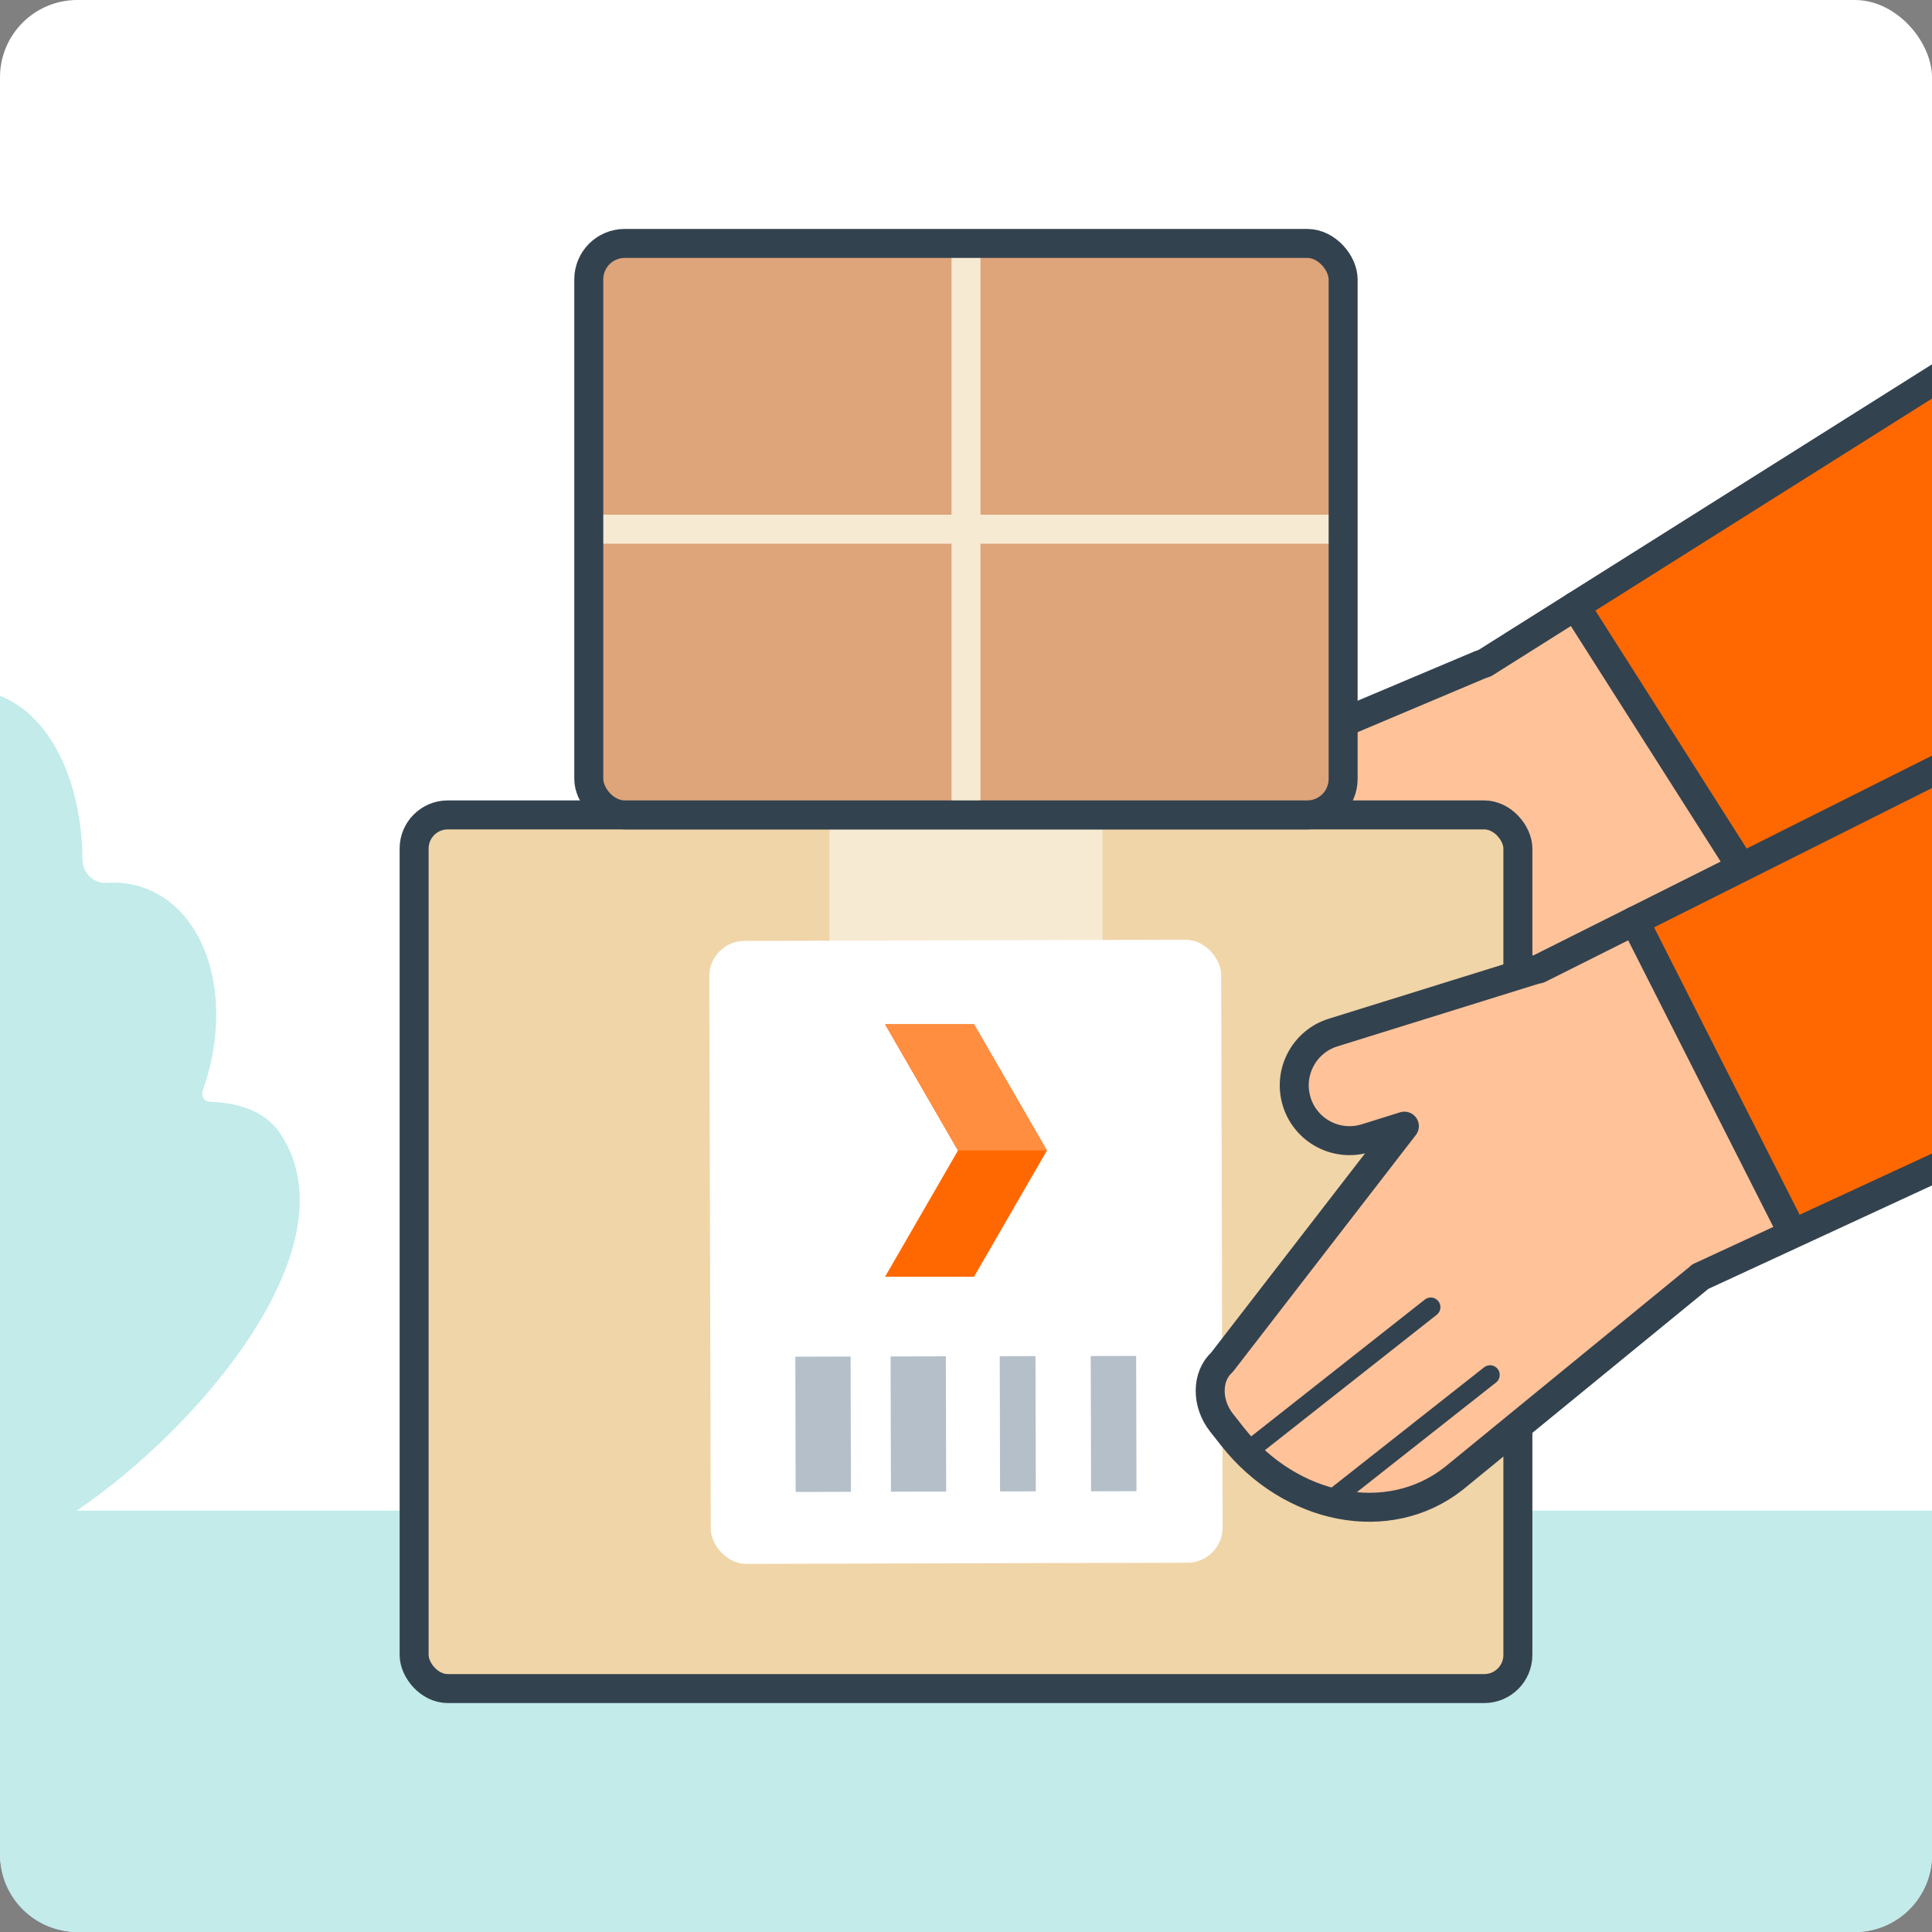
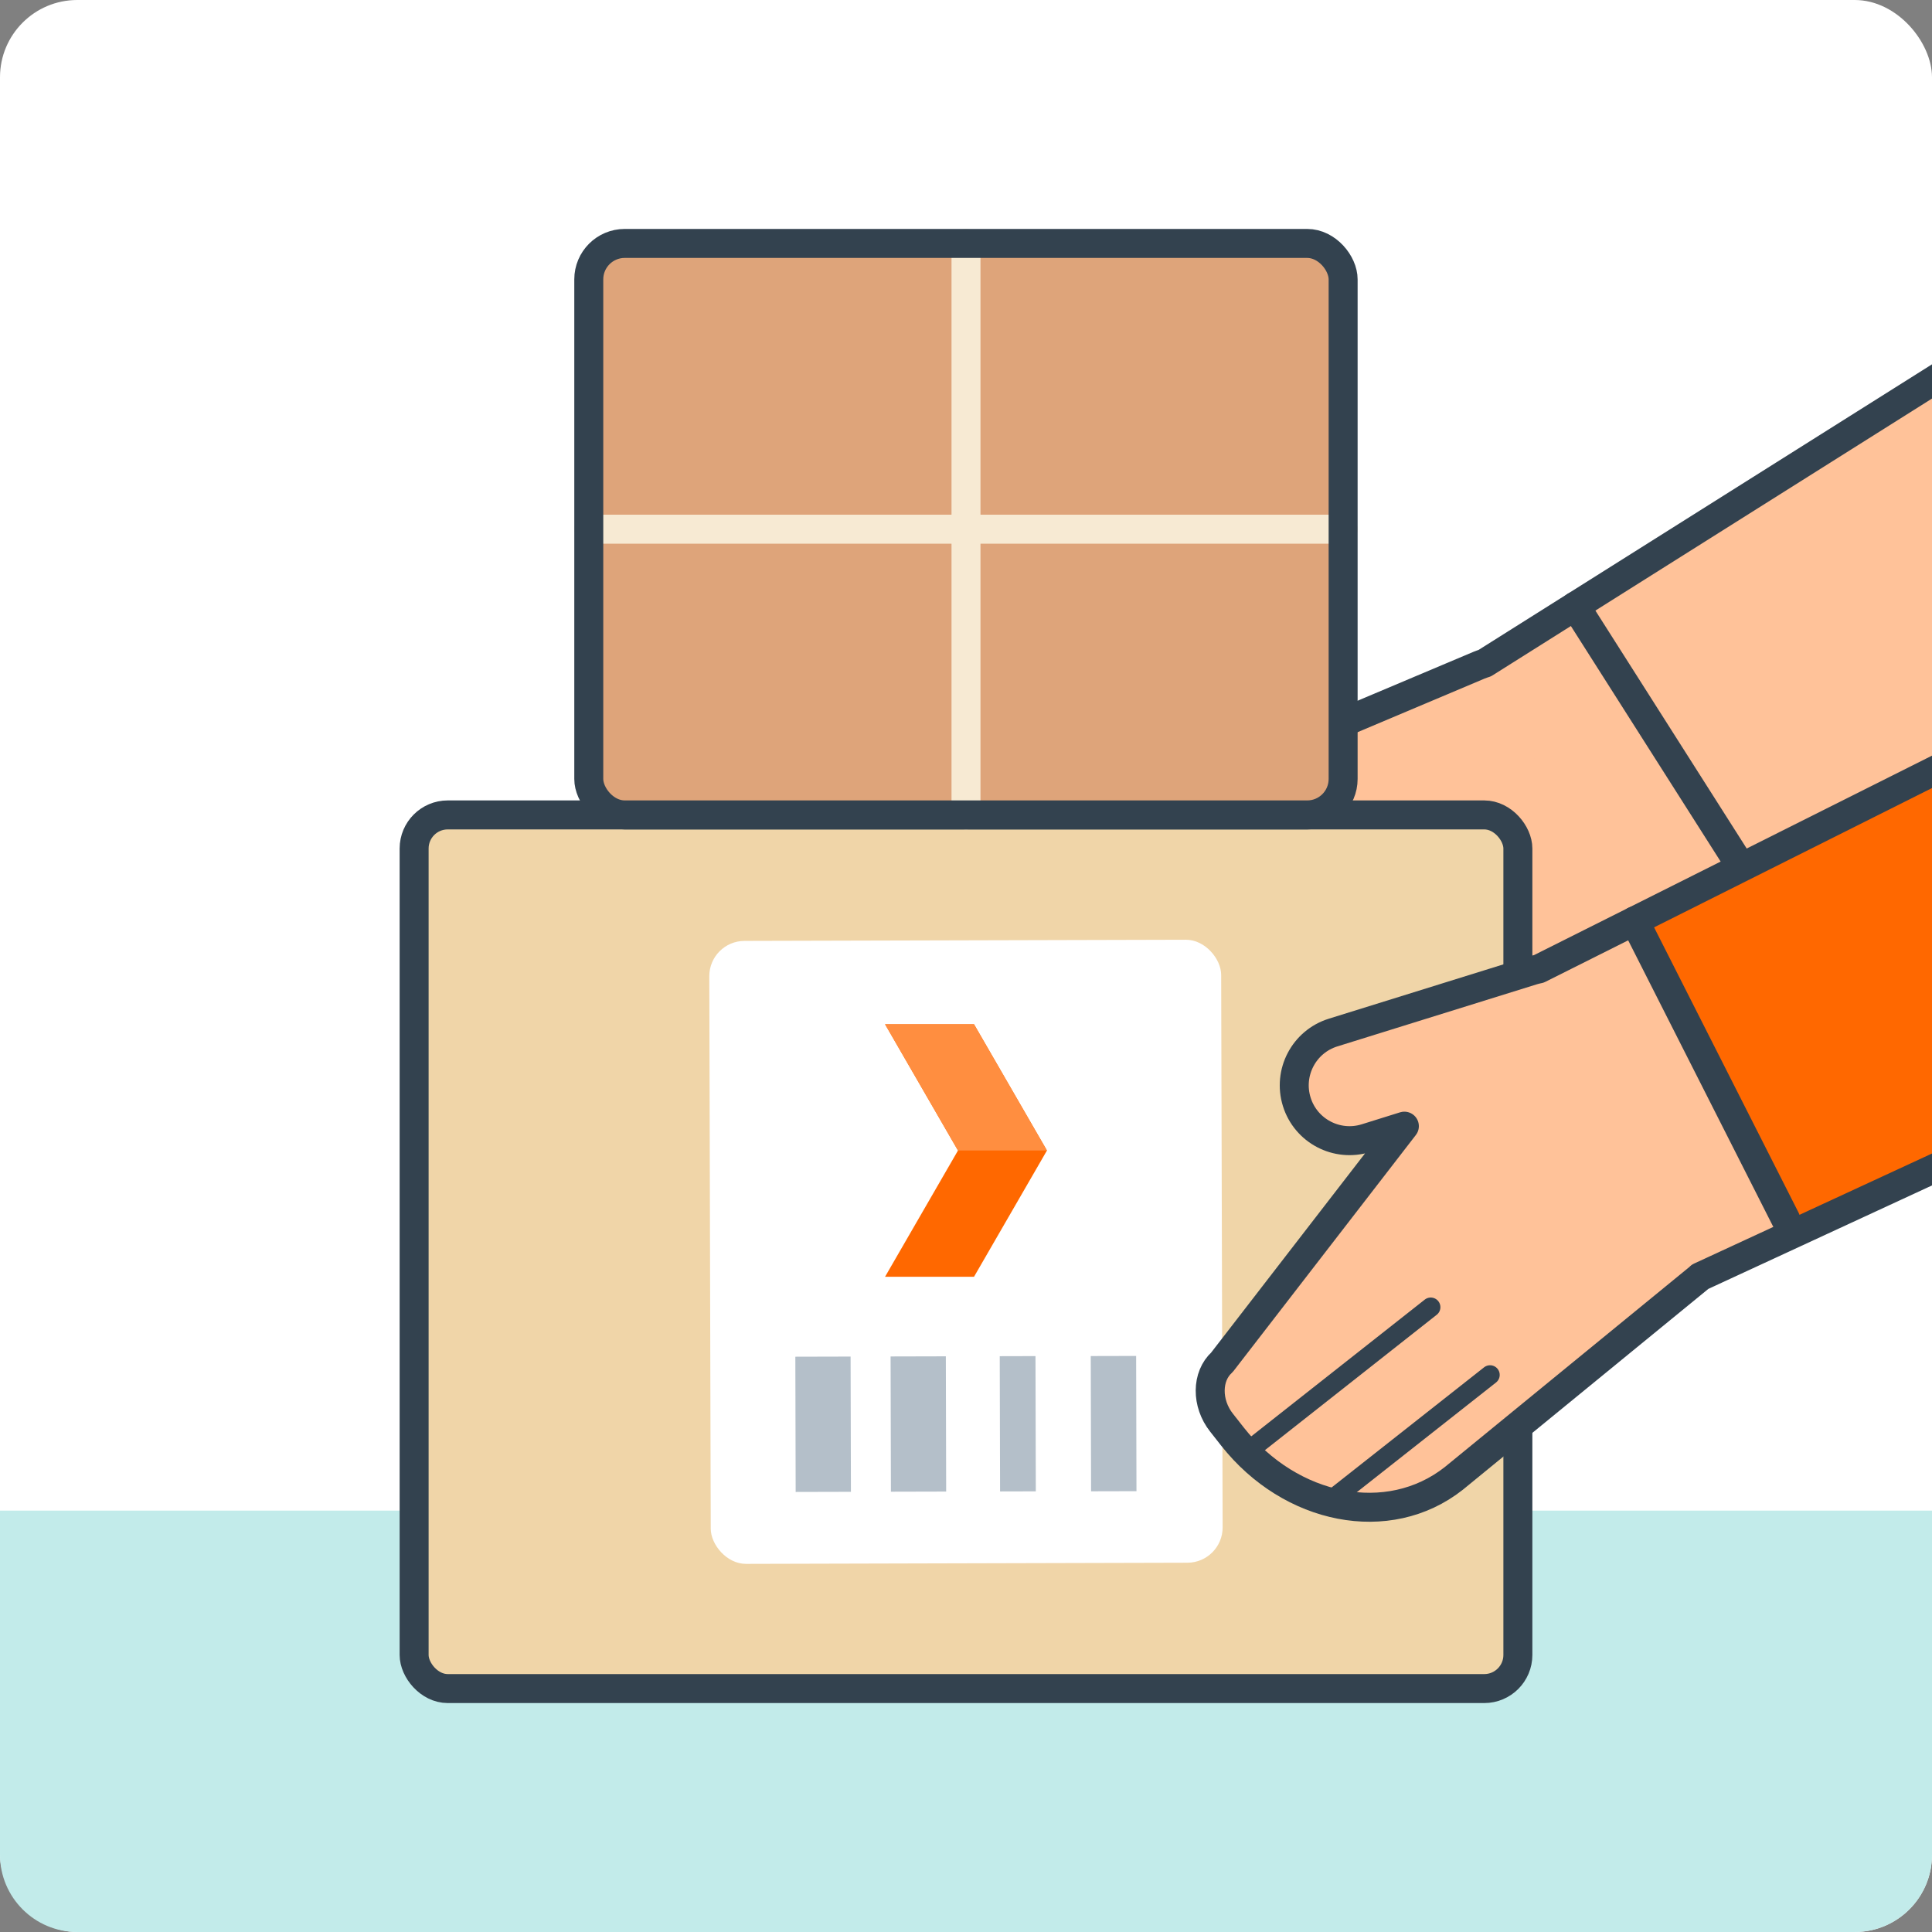
<svg xmlns="http://www.w3.org/2000/svg" id="Layer_1" viewBox="0 0 200 200">
  <rect x="0" y="0" width="200" height="200" fill="#808080" stroke="none" />
  <defs>
    <style>
      .cls-1, .cls-2, .cls-3, .cls-4 {
        fill: none;
      }

      .cls-5 {
        fill: #ffc299;
      }

      .cls-6 {
        fill: #ff6800;
      }

      .cls-2 {
        stroke-width: 2px;
      }

      .cls-2, .cls-3, .cls-7, .cls-4 {
        stroke-linecap: round;
        stroke-linejoin: round;
      }

      .cls-2, .cls-4 {
        stroke: #33424f;
      }

      .cls-8 {
        fill: #fff;
      }

      .cls-3 {
        stroke: #f7ead3;
      }

      .cls-3, .cls-7, .cls-4 {
        stroke-width: 3px;
      }

      .cls-7 {
        stroke: #c2ebea;
      }

      .cls-7, .cls-9 {
        fill: #c2ebea;
      }

      .cls-10 {
        fill: #f0d5a8;
      }

      .cls-11 {
        fill: #ff8e40;
      }

      .cls-12 {
        fill: #f7ead3;
      }

      .cls-13 {
        fill: #dea47a;
      }

      .cls-14 {
        fill: #b4bfc9;
      }

      .cls-15 {
        clip-path: url(#clippath);
      }
    </style>
    <clipPath id="clippath">
      <rect class="cls-1" x="0" y="0" width="200" height="200" transform="translate(200 200) rotate(180)" />
    </clipPath>
  </defs>
  <rect class="cls-8" x="0" y="0" width="200" height="200" rx="8" ry="8" transform="translate(200 200) rotate(180)" />
  <path class="cls-9" d="M8,156.38h184c4.42,0,8,3.58,8,8v35.62H0v-35.62C0,159.96,3.58,156.38,8,156.38Z" transform="translate(200 356.38) rotate(180)" />
  <g class="cls-15">
-     <path class="cls-7" d="M-34.37,118.05c1.29-1.86,3.7-2.41,6.05-2.5,1.55-.06,2.59-1.64,2.05-3.14,0-.01,0-.03-.01-.04-2.96-8.33-.7-16.84,5.05-19,1.09-.41,2.22-.56,3.37-.48,2.22.15,4.12-1.63,4.13-3.92,0-.03,0-.07,0-.1.09-8.87,4.26-16.01,10.38-15.95,6.12-.06,10.29,7.08,10.38,15.95,0,.03,0,.07,0,.1.01,2.29,1.91,4.07,4.13,3.92,1.15-.08,2.28.07,3.37.48,5.75,2.16,8.01,10.67,5.05,19,0,.01,0,.03-.01.04-.53,1.5.5,3.08,2.05,3.14,2.34.09,4.76.64,6.05,2.5,9.45,13.58-19.66,40.76-31.02,41.77-11.35-1-40.47-28.19-31.02-41.77Z" />
    <g>
      <g>
        <path class="cls-5" d="M203.81,80.56l-30.4,18.21c-7.17,6.88-16.08,5.08-22.95-2.09h0c-6.88-7.17-5.3-20.61,1.87-27.49l51.47-32.1.02,43.46Z" />
        <g>
-           <polygon class="cls-6" points="203.81 80.56 182.35 93.06 163.08 62.74 203.79 37.1 203.81 80.56" />
          <line class="cls-4" x1="181.68" y1="91.99" x2="163.08" y2="62.74" />
        </g>
        <g>
          <rect class="cls-5" x="139.63" y="61.79" width="11.45" height="33.12" rx="5.72" ry="5.72" transform="translate(129.67 242.72) rotate(-112.88)" />
-           <path class="cls-5" d="M151.68,69.87l21.73,28.9-23.35,23.25c-6.21,5.96-16.49,4.92-23.21-2.08l-1.27-1.33c-1.77-1.84-2.03-4.62-.56-6.23l26.66-42.5Z" />
+           <path class="cls-5" d="M151.68,69.87l21.73,28.9-23.35,23.25c-6.21,5.96-16.49,4.92-23.21-2.08l-1.27-1.33c-1.77-1.84-2.03-4.62-.56-6.23Z" />
          <line class="cls-2" x1="128.45" y1="121.41" x2="145.97" y2="104.6" />
          <line class="cls-2" x1="137.52" y1="125.61" x2="152.77" y2="110.98" />
        </g>
      </g>
      <path class="cls-4" d="M203.79,37.1l-50.09,31.55c-.2.06-.39.13-.59.21l-19.97,8.43c-2.91,1.23-4.28,4.59-3.05,7.5,1.23,2.91,4.59,4.28,7.5,3.05l3.83-1.62-16.41,26.16c-1.46,1.6-1.21,4.39.56,6.23l1.27,1.33c6.72,7,17,8.04,23.21,2.08l23.35-23.25h0s30.41-18.21,30.41-18.21" />
    </g>
    <g>
      <g>
        <g>
          <rect class="cls-10" x="42.87" y="84.36" width="114.26" height="90.44" rx="3.48" ry="3.48" />
-           <rect class="cls-12" x="85.86" y="84.36" width="28.28" height="18.69" />
          <rect class="cls-4" x="42.87" y="84.36" width="114.26" height="90.44" rx="3.48" ry="3.48" />
        </g>
        <g>
          <rect class="cls-8" x="73.5" y="97.33" width="52.99" height="64.49" rx="3.65" ry="3.65" transform="translate(200.33 258.9) rotate(179.85)" />
          <g>
            <rect class="cls-14" x="112.94" y="140.35" width="4.7" height="14" transform="translate(230.93 294.44) rotate(179.86)" />
            <rect class="cls-14" x="103.52" y="140.37" width="3.7" height="14" transform="translate(211.09 294.5) rotate(179.86)" />
            <rect class="cls-14" x="92.22" y="140.41" width="5.72" height="14" transform="translate(190.51 294.59) rotate(179.86)" />
            <rect class="cls-14" x="82.36" y="140.43" width="5.72" height="14" transform="translate(170.79 294.66) rotate(179.86)" />
          </g>
          <g>
            <polygon class="cls-6" points="100.83 106.03 91.62 106.03 99.17 119.1 91.62 132.17 100.83 132.17 108.38 119.1 100.83 106.03" />
            <polygon class="cls-11" points="108.38 119.1 100.83 106.03 91.62 106.03 99.17 119.1 108.38 119.1" />
          </g>
        </g>
      </g>
      <g>
        <rect class="cls-13" x="60.96" y="25.2" width="78.09" height="59.16" rx="3.72" ry="3.72" transform="translate(200 109.56) rotate(180)" />
        <g>
          <line class="cls-3" x1="100" y1="25.2" x2="100" y2="84.36" />
          <line class="cls-3" x1="60.96" y1="54.78" x2="139.04" y2="54.78" />
        </g>
        <rect class="cls-4" x="60.96" y="25.2" width="78.09" height="59.16" rx="3.72" ry="3.72" transform="translate(200 109.56) rotate(180)" />
      </g>
    </g>
    <g>
      <g>
        <path class="cls-5" d="M206.44,118.09l-30.46,14.11c-7.81,6.14-16.5,3.49-22.64-4.31h0c-6.14-7.81-3.27-21.03,4.53-27.18l47.53-23.52,1.03,40.9Z" />
        <g>
          <polygon class="cls-6" points="206.44 118.09 185.44 127.38 169.21 95.33 205.41 77.19 206.44 118.09" />
          <line class="cls-4" x1="184.87" y1="126.25" x2="169.21" y2="95.33" />
        </g>
        <g>
          <rect class="cls-5" x="144.32" y="92.58" width="11.45" height="33.12" rx="5.72" ry="5.72" transform="translate(90.44 284.84) rotate(-107.29)" />
          <path class="cls-5" d="M157.17,101.32l18.81,30.88-25.5,20.86c-6.76,5.33-16.89,3.29-22.9-4.33l-1.14-1.45c-1.58-2.01-1.57-4.8.05-6.25l30.68-39.71Z" />
          <line class="cls-2" x1="129.04" y1="150.35" x2="148.11" y2="135.32" />
          <line class="cls-2" x1="137.65" y1="155.41" x2="154.25" y2="142.33" />
        </g>
      </g>
      <path class="cls-4" d="M205.41,77.19l-46.11,23.11c-.2.04-.41.09-.61.15l-20.69,6.44c-3.02.94-4.7,4.15-3.76,7.17.94,3.02,4.15,4.7,7.17,3.76l3.97-1.24-18.88,24.44c-1.61,1.45-1.63,4.25-.05,6.25l1.14,1.45c6.01,7.62,16.13,9.66,22.9,4.33l25.5-20.86v-.02s30.46-14.09,30.46-14.09" />
    </g>
  </g>
</svg>